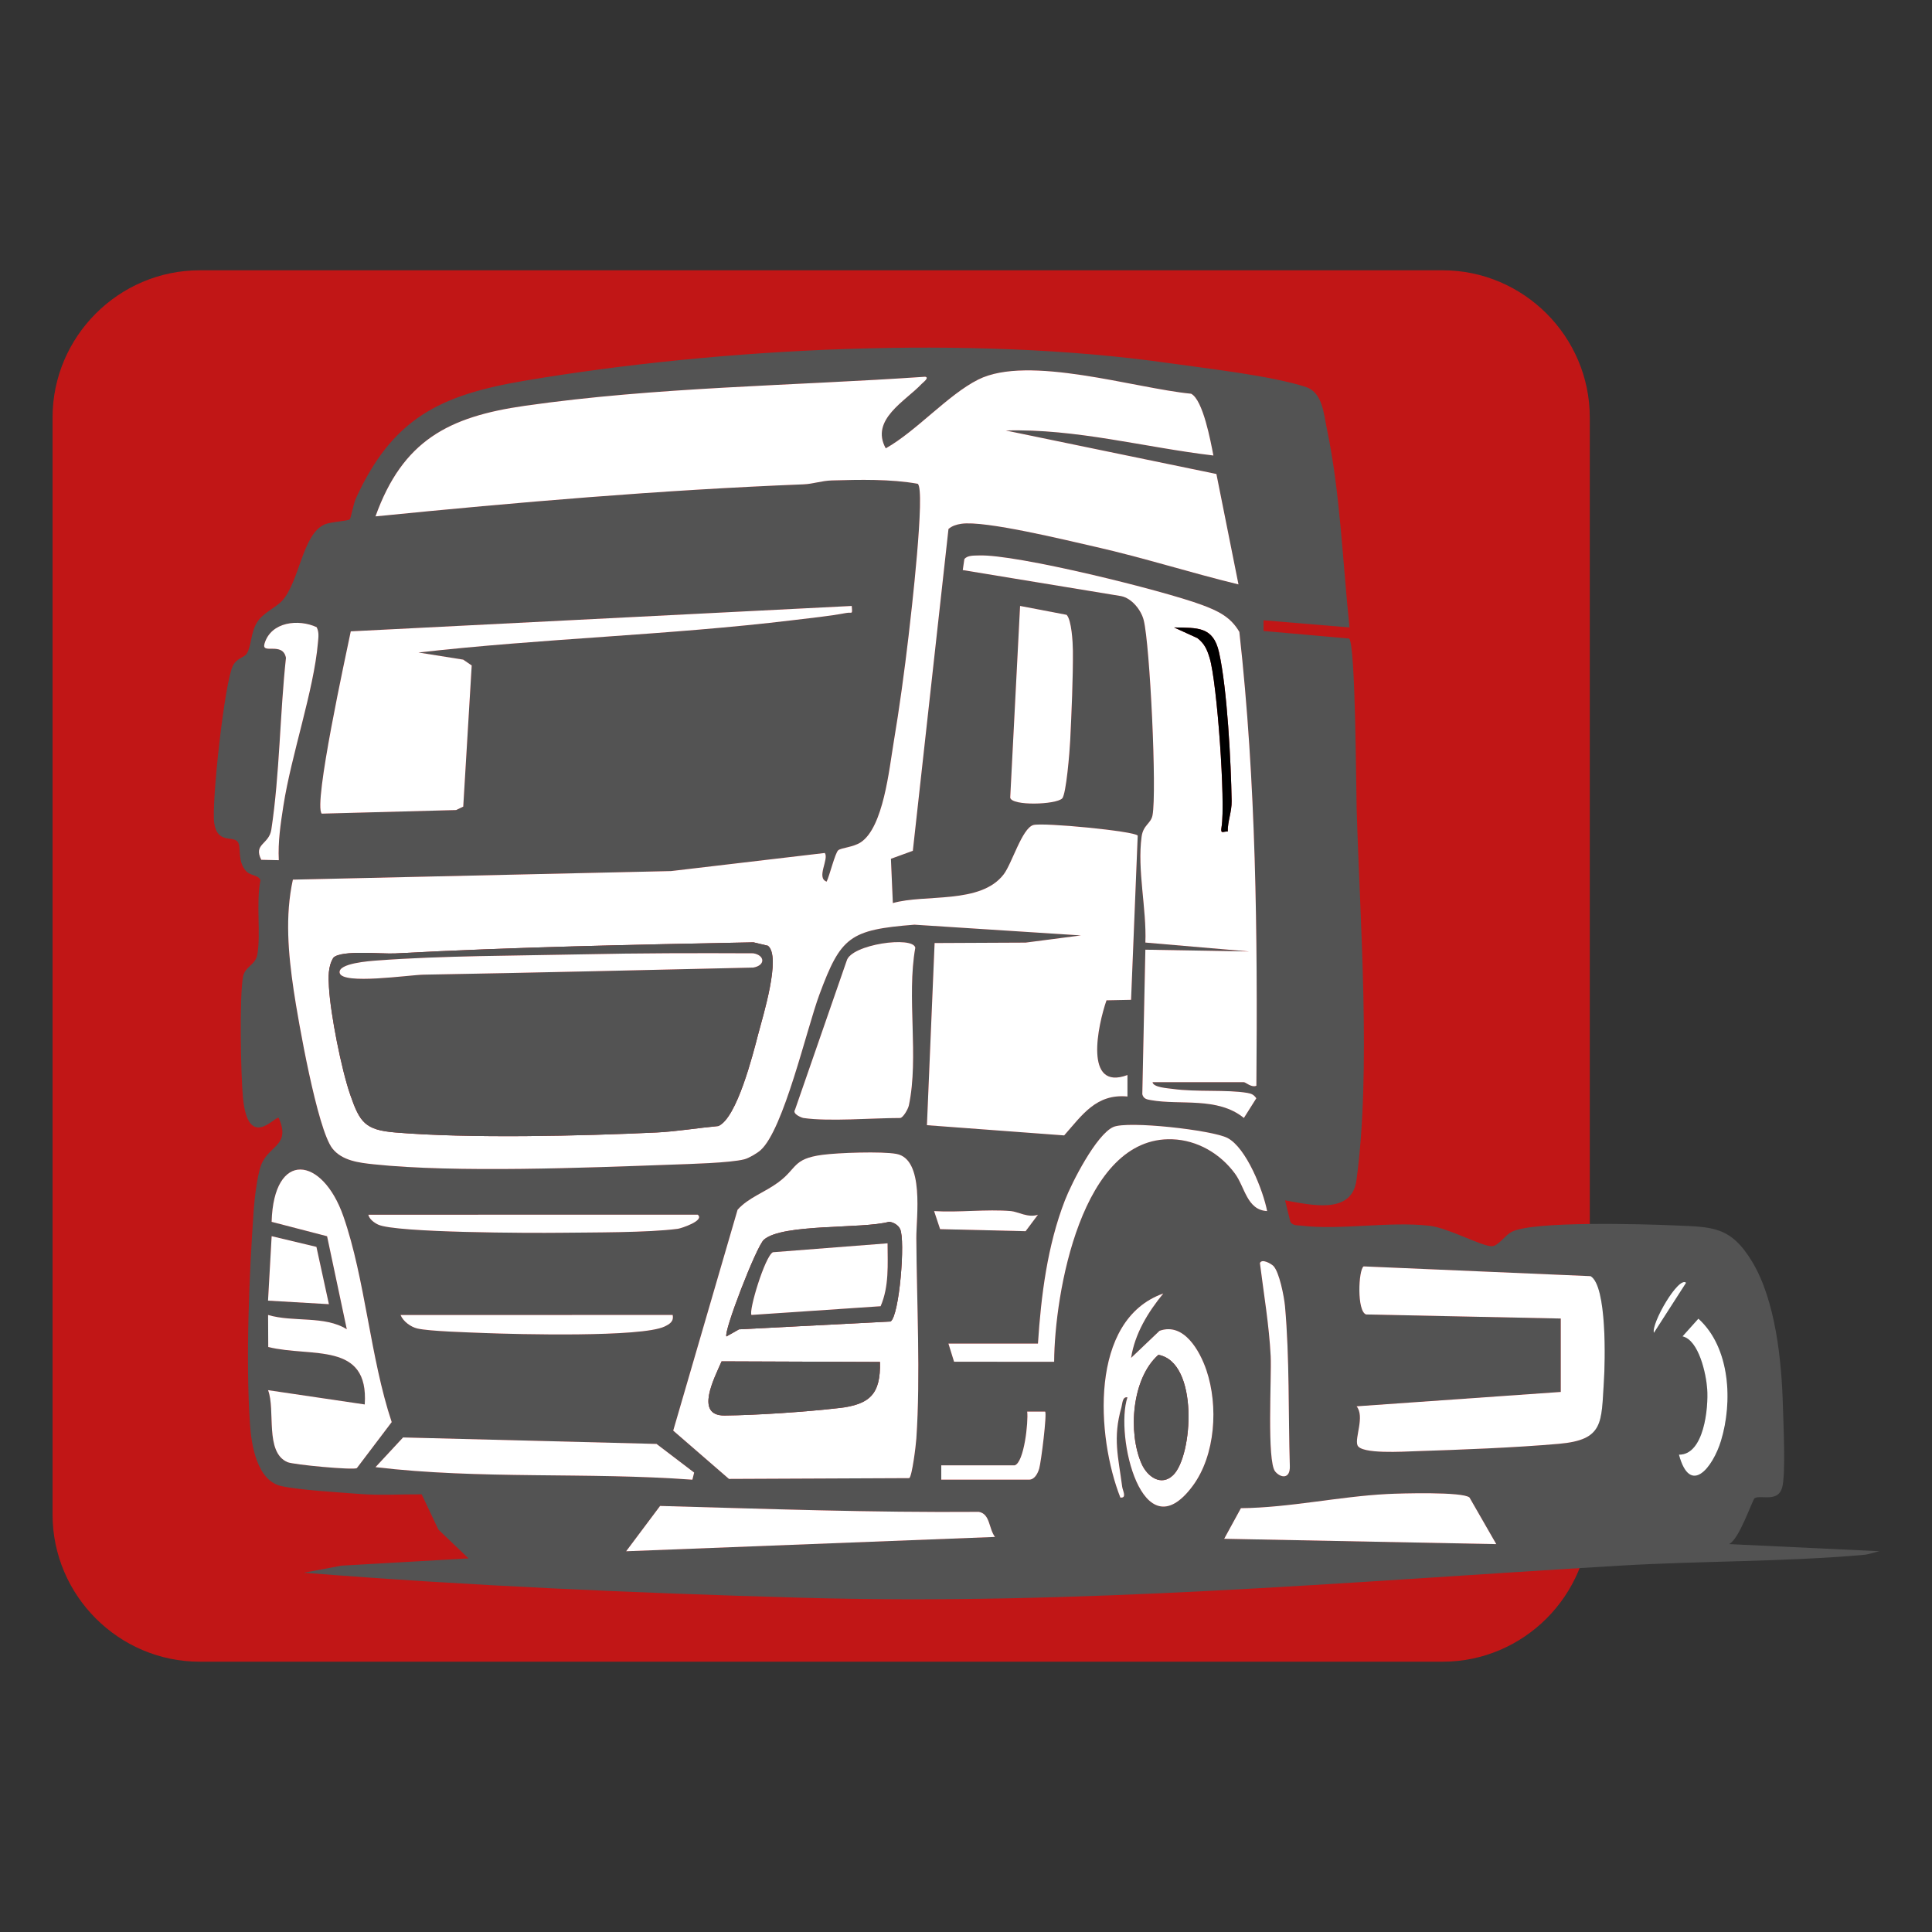
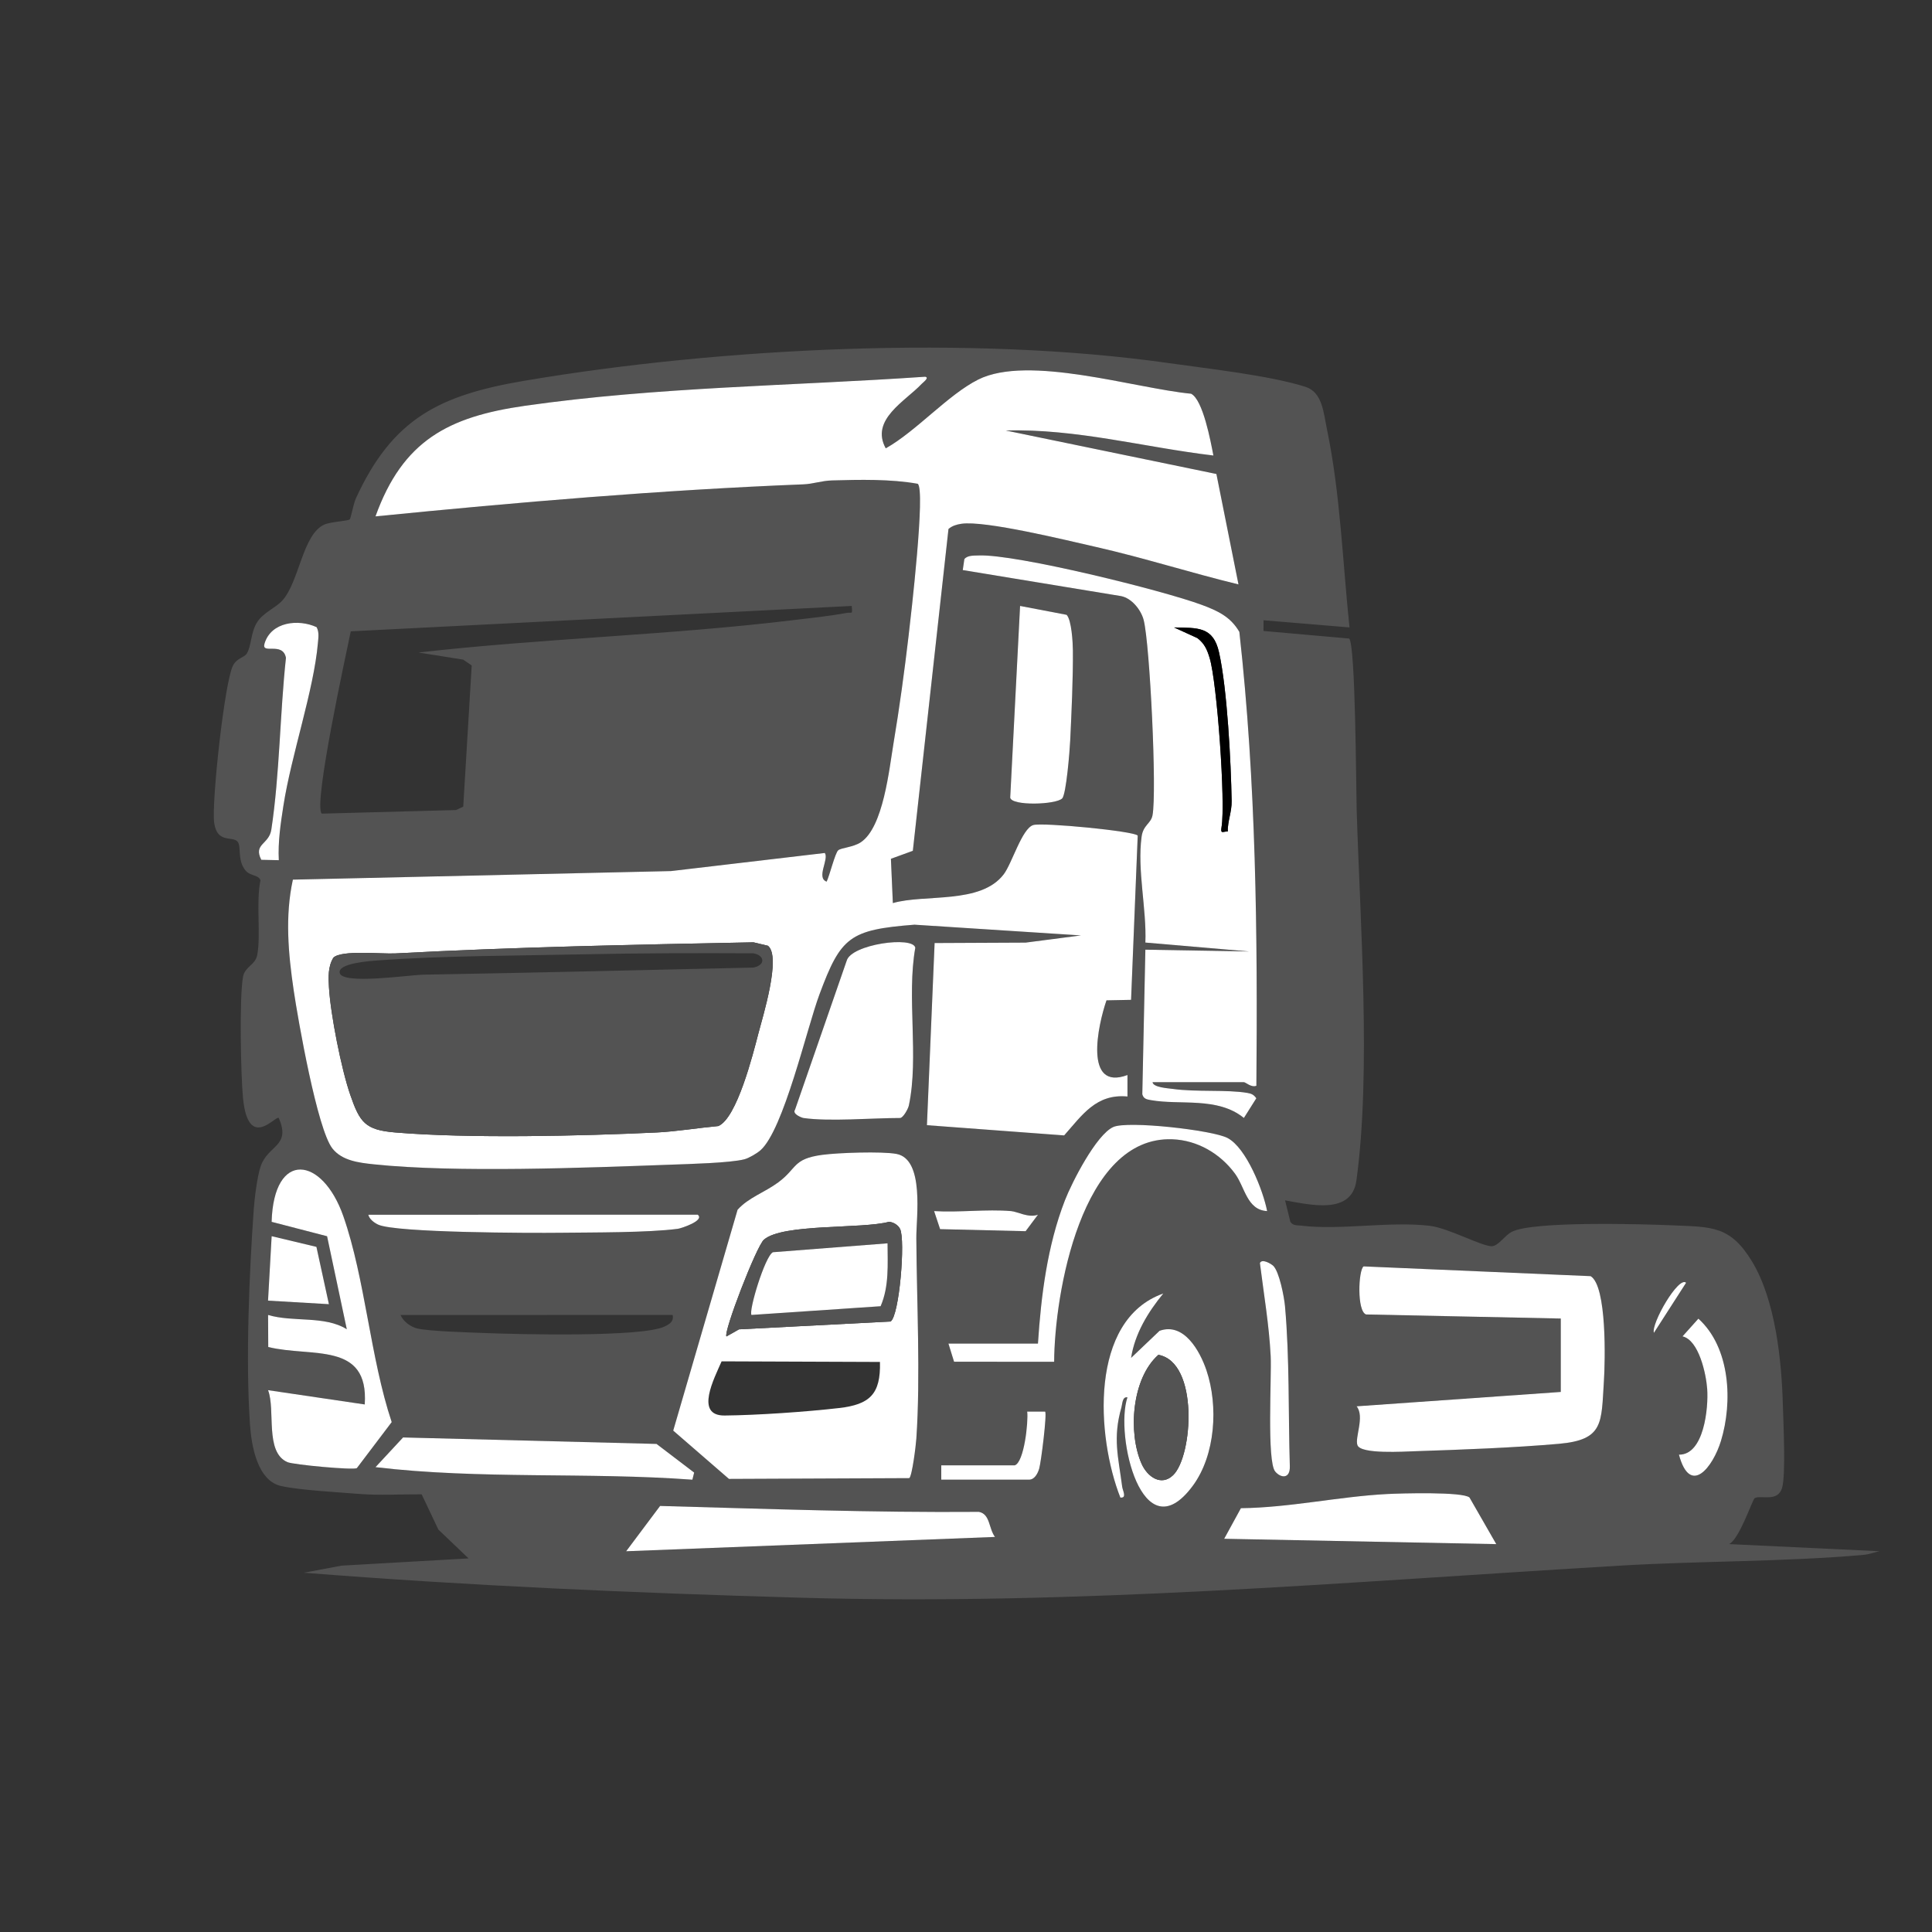
<svg xmlns="http://www.w3.org/2000/svg" xml:space="preserve" width="1181px" height="1181px" version="1.1" style="shape-rendering:geometricPrecision; text-rendering:geometricPrecision; image-rendering:optimizeQuality; fill-rule:evenodd; clip-rule:evenodd" viewBox="0 0 1179.32 1179.32">
  <rect x="0" y="0" width="1179.32" height="1179.32" fill="#333333" stroke="none" />
  <defs>
    <style type="text/css">
   
    .fil4 {fill:none}
    .fil0 {fill:#C11616;fill-rule:nonzero}
    .fil3 {fill:black;fill-rule:nonzero}
    .fil1 {fill:#535353;fill-rule:nonzero}
    .fil2 {fill:white;fill-rule:nonzero}
   
  </style>
  </defs>
  <g id="Layer_x0020_1">
    <g id="_1668547811904">
-       <path class="fil0" d="M880.57 1014.33l-758.63 0c-49.43,0 -89.86,-40.44 -89.86,-89.86l0 -669.62c0,-49.42 40.43,-89.86 89.86,-89.86l758.63 0c49.42,0 89.86,40.44 89.86,89.86l0 669.62c0,49.42 -40.44,89.86 -89.86,89.86z" />
      <path class="fil1" d="M607.35 938.17c-3.9,-5.26 -2.88,-13.96 -9.81,-15.31 -65.01,0.51 -129.76,-1.82 -194.61,-3.61l-20.72 27.66 225.14 -8.74zm306 4.39l-16.34 -28.45c-4.04,-3.63 -41.9,-2.57 -50.29,-2.13 -29.61,1.54 -59.43,8.33 -89.25,8.64l-10.21 18.67 166.09 3.27zm-489.63 -43.68l-22.97 -17.48 -154.71 -3.96 -16.83 18.13c63.82,7.59 129.34,2.92 193.43,7.66l1.08 -4.35zm195.65 -4.41l-44.81 0 0 8.74 53.56 0c3.48,0 5.42,-3.95 6.24,-6.81 1.14,-3.93 4.84,-33.5 3.6,-34.73l-10.95 0c0.78,6.15 -1.85,31.05 -7.64,32.8zm405.48 -6.53c6.93,25.8 20.82,7.35 25.62,-8.29 7.32,-23.85 5.75,-57.11 -13.75,-74.72l-9.68 10.8c9.99,2.35 14.39,22.92 15.05,32.03 0.85,11.64 -1.96,40.4 -17.24,40.18zm-614.25 -85.27l-166.1 0.02c1.57,3.93 6.3,7.35 10.3,8.26 7.56,1.71 31.34,2.37 40.96,2.75 19.71,0.78 96.03,2.71 109.92,-3.98 3.11,-1.5 5.73,-3.09 4.92,-7.05zm299.49 -13.1c-45.56,16.08 -40.76,87.69 -26.21,124.56 4.17,0.48 1.42,-4.26 1.12,-6.58 -2.34,-18.18 -5.85,-29.63 -0.46,-48.49 0.64,-2.26 0.5,-6.62 3.67,-6.11 -7.82,23.19 9.04,95.68 39.86,54.04 13.91,-18.8 15.7,-48.82 8.36,-70.55 -4.05,-11.96 -13.84,-29.43 -28.63,-24.09l-17.36 16.53c2.29,-14.87 10.35,-27.94 19.65,-39.31zm319.13 -6.56c-4.61,-4.29 -21.49,25.1 -19.65,30.57l19.65 -30.57zm-76.5 21.84l0 44.81 -124.63 8.77c5.09,6.23 -1.23,19.12 0.52,23.74 2.12,5.62 28.35,3.88 35.67,3.65 27.41,-0.89 60.02,-2.1 87.31,-4.5 27.5,-2.42 25.82,-12.8 27.45,-38.13 0.79,-12.22 1.93,-58.19 -8.1,-64.21l-138.58 -5.96c-3.19,2.22 -4.18,27.47 1.53,29.34l118.83 2.49zm-175.49 -32.15c-1.28,-1.25 -6.98,-4.65 -8.16,-1.7 2.33,18.68 5.64,38.04 6.57,56.82 0.62,12.47 -2.42,64.26 2.77,70.43 3.43,4.07 9.16,4.64 8.92,-3.26 -0.96,-31.72 -0.12,-66.43 -2.96,-97.75 -0.51,-5.62 -3.46,-20.95 -7.14,-24.54zm-576.46 23.39l-7.62 -34.98 -27.33 -6.53 -2.21 39.35 37.16 2.16zm225.14 -54.62l-201.08 0.01c0.61,2.72 3.58,4.9 5.97,6.03 10.53,5.02 93.71,5.21 111.06,4.99 20.06,-0.25 53.61,-0.01 71.91,-2.42 1.99,-0.26 16.61,-5.03 12.14,-8.61zm191.28 -2.2c-15.11,-1.28 -31.72,0.95 -47,0l3.66 11.02 52.2 1.25 7.53 -10.06c-5.83,2.09 -12.36,-1.86 -16.39,-2.21zm-399.37 156.9l21.28 -28.1c-13.1,-39.25 -16.14,-87.25 -29.49,-125.6 -12.81,-36.77 -42.55,-40.57 -43.81,3.36l33.85 8.79 12.04 56.79c-13.51,-8.49 -32.69,-4.15 -48.05,-8.74l0.1 19.56c26.38,6.52 61.49,-3.64 58.9,35.07l-59.01 -8.72c4.67,12.17 -2.14,37.81 11.8,43.92 3.67,1.6 40.14,4.98 42.39,3.67zm284.14 -191.24c-18.22,2.44 -15.18,8.15 -26.9,16.81 -8.39,6.19 -18.21,9.28 -24.83,16.7l-39.29 134.82 34.03 29.49 110.07 -0.48c1.73,-1.25 4.02,-19.79 4.31,-24.1 2.6,-38.34 0.22,-83.47 -0.01,-122.46 -0.08,-12.47 5.16,-48.13 -12.16,-51.35 -8.89,-1.65 -35.58,-0.73 -45.22,0.57zm131.62 115.22l-54.64 0 3.43 11.06 61.1 0.05c0.2,-41.34 16.57,-137.82 72.1,-135.83 15.35,0.54 29.26,8.74 38.23,20.9 6.19,8.38 7.29,22.28 19.67,22.93 -2.4,-12.47 -12.68,-38.65 -24.2,-44.63 -9.31,-4.84 -61.01,-10.65 -69.75,-6.68 -10.38,4.72 -25.24,33.8 -29.5,44.81 -10.69,27.55 -14.53,58.04 -16.44,87.39zm-143.17 -137.71c15.8,2.29 41.85,0 59.02,0 1.73,0 4.86,-5.3 5.37,-7.72 6.22,-29.61 -1.47,-66.05 3.91,-96.2 -1.31,-7.33 -39.14,-2.14 -41.88,7.93l-31.54 90.95c-1.88,2.64 4.23,4.91 5.12,5.04zm-320.22 -157.37c-0.57,-11.16 1.1,-22.3 2.81,-33.26 4.86,-31.19 18.52,-70.26 21.05,-99.27 0.29,-3.31 0.87,-6.58 -0.78,-9.71 -11.01,-5.1 -27.82,-3.39 -31.8,10.03 -2.08,7 11.12,-1.49 13.08,8.69 -3.69,34.07 -3.82,71.21 -8.92,104.81 -1.41,9.25 -11.13,8.6 -6.14,18.48l10.7 0.23zm478.17 -37.69c2.48,-2.47 4.6,-28.91 4.91,-35.39 0.81,-16.87 1.78,-38.28 1.64,-54.86 -0.05,-5.06 -0.79,-18.64 -3.83,-21.83l-28.41 -5.43 -6.02 117.03c0.92,5.16 27.88,4.31 31.71,0.48zm-128.45 -117.5l-305.8 15.5c-2.8,13.71 -23.05,105.96 -17.71,111.28l82.01 -2.2 4.36 -2.08 5.17 -86.17 -5.19 -3.56 -27.31 -4.35c75.81,-8.61 152.64,-10.56 228.39,-19.71 10.72,-1.3 22.21,-2.45 32.79,-4.43 3.57,-0.66 3.78,1.44 3.29,-4.28zm183.62 290.7l55.74 0c1.11,0 4.58,3.47 7.64,2.18 0.79,-92.56 -0.15,-185.15 -10.39,-277.03 -5.36,-9.29 -13.31,-12.92 -22.86,-16.48 -23.65,-8.83 -113.49,-31.1 -136.15,-30.19 -2.86,0.11 -7.05,-0.2 -8.86,2.27l-0.97 6.65 96.69 15.9c6.55,1.32 12.2,8.51 13.76,14.66 3.79,14.9 8.13,104.94 5.37,119.17 -0.99,5.07 -5.68,5.84 -6.65,13.02 -2.77,20.4 3.12,44.04 2.3,64.62l63.42 5.45 -63.42 -1.1 -1.87 88.23c0.73,2.81 2.66,3.15 5.15,3.59 18.07,3.24 40.8,-2.18 56.87,10.9l7.57 -12.01c-1.5,-2.15 -2.85,-2.83 -5.41,-3.27 -12.42,-2.15 -31.34,-0.43 -45.64,-2.46 -2.78,-0.39 -11.92,-0.88 -12.29,-4.1zm37.15 -382.53c-1.66,-8.54 -6.33,-34.03 -13.62,-37.73 -34.37,-3.3 -99.38,-24.01 -129.99,-8.61 -18.46,9.29 -37.63,31.39 -56.4,41.96 -9.66,-17.53 12.13,-28.89 21.89,-39.31 0.88,-0.93 4.98,-3.89 2.16,-4.4 -81.15,5.59 -163.97,6.21 -244.54,17.77 -46.46,6.66 -74.36,21.21 -90.98,67.47 86.92,-8.65 174.05,-16.1 261.3,-19.56 5.81,-0.24 11.07,-2.21 17.29,-2.38 16.99,-0.49 35.87,-0.91 52.39,2.04 4.87,3.46 -4.19,81.1 -5.57,92.87 -2.49,21.25 -5.59,44.08 -9.14,65.18 -2.69,15.99 -6.21,51.66 -20.06,60.8 -4.57,3.02 -11.89,3.32 -13.73,4.85 -1.91,1.59 -5.31,15.53 -7.09,19.16 -6.53,-2.35 1.54,-13.63 -1.1,-17.5l-93.87 11.05 -230.84 5.23c-4.88,22.23 -2.82,45.12 0.49,67.56 2.67,18.09 14.4,84.88 23.65,96.57 5.95,7.5 16.26,8.69 25.27,9.64 49.7,5.25 129.77,2.09 181.47,0.21 10.95,-0.4 36.05,-1.03 44.74,-3.28 2.7,-0.7 7.65,-3.6 9.8,-5.5 14.16,-12.52 28.24,-74.25 36.01,-95.15 13.06,-35.15 18.4,-39.44 57.97,-42.55l101.62 6.55 -33.76 4.39 -55.54 0.26 -4.69 111.19 83.77 6.24c11.07,-12.5 19.56,-25.53 38.64,-23.75l0 -13.11c-26.87,10 -18.01,-30.58 -12.8,-45.59l15 -0.3 4.06 -100.25c-1.7,-2.73 -58,-8.17 -63.76,-6.45 -6.89,2.08 -12.96,23.41 -18.03,30.06 -14.09,18.49 -47.96,11.91 -67.68,17.57l-1.18 -27.03 13.38 -4.87 21.76 -196.45c2.23,-1.93 4.91,-2.72 7.76,-3.16 14.41,-2.22 64.65,10.15 81.85,14.03 29.41,6.65 58.15,15.87 87.41,22.96l-13.48 -67.4 -128.59 -26.55c42.95,-1.22 84.5,10.27 126.76,15.27zm83.08 104.94l-52.48 -4.37 -0.01 6.54 52.25 4.62c3.96,3.38 4.24,91.8 4.59,103.75 2.01,68.22 8.98,160.59 -0.13,227.02 -2.9,21.16 -27.97,14.9 -43.55,12.17l3.23 13.13c1.6,2.43 4.05,2 6.46,2.29 24.08,2.96 53.91,-2.77 78.58,0.11 11.29,1.32 31.46,12.39 37.83,12.47 3.99,0.05 7.77,-6.44 12.24,-8.77 12.85,-6.72 80.33,-4.76 98.96,-3.95 23.22,1 34.54,0.24 47.75,22.06 14.38,23.76 18.1,60.72 18.83,88.22 0.29,10.62 1.84,41.95 -0.51,49.96 -2.64,9 -13.06,4.13 -16.7,6.26 -1.4,0.81 -9.32,25.08 -15.65,28.04l91.79 4.36c-3.3,0.7 -6.36,1.93 -9.81,2.23 -49.09,4.31 -99.35,3.64 -148.62,6.57 -169.58,10.06 -329.89,24.42 -500.5,19.56 -101.21,-2.89 -201.96,-7.26 -302.82,-15.24l22.97 -4.32 77.56 -4.42 -18.43 -17.6 -10.19 -21.51c-12.18,-0.1 -25.94,0.74 -38.02,-0.24 -12.83,-1.03 -36.17,-2.29 -47.65,-4.8 -14.86,-3.24 -18.27,-25.09 -19.14,-37.7 -2.68,-39 -0.49,-91.82 2.31,-131.23 0.49,-6.89 2.11,-20.14 4.25,-26.35 4.47,-13.01 18.62,-12 11.01,-29.41 -1.83,-1.84 -18.57,20.47 -21.81,-12.05 -1.38,-13.82 -2.31,-62.04 0.02,-74.24 1.17,-6.16 7.47,-7.05 8.65,-13.21 2.34,-12.21 -0.85,-32.03 1.97,-45.61 -1.31,-3.6 -6.26,-2.32 -9.29,-6.18 -4.86,-6.17 -2.35,-14.02 -4.51,-17.17 -2.78,-4.05 -12.66,1.42 -14.45,-11.77 -1.67,-12.28 6.32,-85.82 11.45,-95.86 2.46,-4.8 6.86,-4.85 8.45,-7.39 2.94,-4.69 2.27,-12.84 6.41,-19.28 3.69,-5.75 11.3,-8.67 15.3,-13.11 10.42,-11.54 12.29,-40.5 25.73,-46.4 3.84,-1.69 14.25,-2.1 15.43,-3.15 0.62,-0.55 2.3,-9.66 3.7,-12.71 22.37,-48.88 51.13,-63.12 102.96,-71.89 119.7,-20.26 273.1,-27.83 392.83,-10.83 23.82,3.38 61.95,7.57 83.83,14.53 10.49,3.33 11.06,15.85 13.21,26.14 8.08,38.66 9.58,81.36 13.72,120.73z" />
      <path class="fil2" d="M203.49 584.6c-3.34,5.47 -3.04,11.88 -2.69,18.01 0.95,16.52 7.56,49.96 13.01,65.71 5.83,16.84 9.08,21.41 27.33,22.94 45.17,3.79 113.66,2.19 159.74,0.02 11.71,-0.56 25.67,-2.84 37.61,-3.93 11.35,-4.87 21.17,-43.92 24.42,-56.45 2.62,-10.09 14.14,-47.02 5.85,-53.59l-8.83 -2.1c-72.9,1.43 -146.03,2.88 -218.62,6.77 -8.31,0.45 -32.95,-2.25 -37.82,2.62zm537.19 -306.55c-42.26,-5 -83.81,-16.49 -126.76,-15.27l128.59 26.55 13.48 67.4c-29.26,-7.09 -58,-16.31 -87.41,-22.96 -17.2,-3.88 -67.44,-16.25 -81.85,-14.03 -2.85,0.44 -5.53,1.23 -7.76,3.16l-21.76 196.45 -13.38 4.87 1.18 27.03c19.72,-5.66 53.59,0.92 67.68,-17.57 5.07,-6.65 11.14,-27.98 18.03,-30.06 5.75,-1.72 62.06,3.72 63.76,6.45l-4.06 100.25 -15 0.3c-5.21,15.01 -14.07,55.59 12.8,45.59l0 13.11c-19.08,-1.78 -27.57,11.25 -38.64,23.75l-83.77 -6.24 4.69 -111.19 55.54 -0.26 33.76 -4.39 -101.62 -6.55c-39.57,3.11 -44.91,7.4 -57.97,42.55 -7.77,20.9 -21.85,82.63 -36.01,95.15 -2.15,1.9 -7.1,4.8 -9.8,5.5 -8.69,2.25 -33.79,2.88 -44.74,3.28 -51.7,1.88 -131.77,5.04 -181.47,-0.21 -9.01,-0.95 -19.32,-2.14 -25.27,-9.64 -9.25,-11.69 -20.98,-78.48 -23.65,-96.57 -3.31,-22.44 -5.37,-45.33 -0.49,-67.56l230.84 -5.23 93.87 -11.05c2.64,3.87 -5.43,15.15 1.1,17.5 1.78,-3.63 5.18,-17.57 7.09,-19.16 1.84,-1.53 9.16,-1.83 13.73,-4.85 13.85,-9.14 17.37,-44.81 20.06,-60.8 3.55,-21.1 6.65,-43.93 9.14,-65.18 1.38,-11.77 10.44,-89.41 5.57,-92.87 -16.52,-2.95 -35.4,-2.53 -52.39,-2.04 -6.22,0.17 -11.48,2.15 -17.29,2.38 -87.25,3.46 -174.38,10.91 -261.3,19.56 16.62,-46.26 44.52,-60.81 90.98,-67.47 80.57,-11.56 163.39,-12.18 244.54,-17.77 2.82,0.51 -1.28,3.47 -2.16,4.4 -9.76,10.42 -31.55,21.78 -21.89,39.31 18.77,-10.57 37.94,-32.67 56.4,-41.96 30.61,-15.4 95.62,5.31 129.99,8.62 7.29,3.69 11.96,29.18 13.62,37.72z" />
      <path class="fil2" d="M749.42 507.58c-0.06,-6.37 2.5,-12.1 2.39,-18.58 -0.41,-23.8 -2.67,-68.38 -7.71,-90.85 -3.55,-15.81 -13.07,-14.85 -27.44,-15.15l14.23 6.5c4.41,3.42 5.93,7.01 7.5,12.18 4.53,14.91 9.77,88.26 7.27,103.1 -0.81,4.78 1.03,2.55 3.76,2.8zm-45.89 153c0.37,3.22 9.51,3.71 12.29,4.1 14.3,2.03 33.22,0.31 45.64,2.46 2.56,0.44 3.91,1.12 5.41,3.27l-7.58 12.01c-16.06,-13.08 -38.79,-7.66 -56.86,-10.9 -2.49,-0.44 -4.42,-0.78 -5.15,-3.59l1.87 -88.23 63.42 1.1 -63.42 -5.45c0.82,-20.58 -5.07,-44.22 -2.3,-64.62 0.97,-7.18 5.66,-7.94 6.65,-13.02 2.76,-14.23 -1.58,-104.27 -5.37,-119.17 -1.56,-6.15 -7.21,-13.34 -13.76,-14.66l-96.69 -15.9 0.97 -6.65c1.81,-2.47 6,-2.16 8.86,-2.27 22.66,-0.91 112.5,21.36 136.15,30.19 9.55,3.56 17.5,7.19 22.86,16.48 10.24,91.88 11.18,184.47 10.39,277.03 -3.06,1.29 -6.53,-2.18 -7.64,-2.18l-55.74 0z" />
      <path class="fil2" d="M537.14 831.35l-96.66 -0.37c-4.5,10.37 -16.59,33.25 1.83,33.07 19.97,-0.19 49.8,-2.24 69.94,-4.57 18.54,-2.15 25.43,-8.35 24.89,-28.13zm6.46 -24.68c5.37,-3.26 9.15,-49.7 5.83,-56.47 -1.2,-2.47 -3.98,-4.09 -6.69,-4.42 -16.39,4.53 -64.94,0.95 -76.43,10.93 -4.59,3.99 -24.84,56.58 -22.88,59.07l7.68 -4.33 92.49 -4.78zm-41.64 -101.74c9.64,-1.3 36.33,-2.22 45.22,-0.57 17.32,3.22 12.08,38.88 12.16,51.35 0.23,38.99 2.61,84.12 0.01,122.46 -0.29,4.31 -2.58,22.85 -4.31,24.1l-110.07 0.48 -34.03 -29.49 39.29 -134.82c6.62,-7.42 16.44,-10.51 24.82,-16.7 11.73,-8.66 8.69,-14.37 26.91,-16.81z" />
-       <path class="fil2" d="M519.91 369.88c0.49,5.72 0.28,3.62 -3.29,4.28 -10.58,1.98 -22.07,3.13 -32.79,4.43 -75.75,9.15 -152.58,11.1 -228.39,19.71l27.31 4.35 5.19 3.56 -5.17 86.17 -4.36 2.08 -82.01 2.2c-5.34,-5.32 14.91,-97.57 17.71,-111.28l305.8 -15.5z" />
      <path class="fil2" d="M952.72 804.85l-118.83 -2.49c-5.71,-1.87 -4.72,-27.12 -1.53,-29.34l138.58 5.96c10.03,6.02 8.89,51.99 8.1,64.21 -1.63,25.33 0.05,35.71 -27.45,38.13 -27.29,2.4 -59.9,3.61 -87.31,4.5 -7.32,0.23 -33.55,1.97 -35.67,-3.65 -1.75,-4.62 4.57,-17.51 -0.52,-23.74l124.63 -8.77 0 -44.81z" />
      <path class="fil2" d="M217.82 896.17c-2.25,1.31 -38.72,-2.07 -42.39,-3.67 -13.94,-6.11 -7.13,-31.75 -11.8,-43.92l59.01 8.72c2.59,-38.71 -32.52,-28.55 -58.9,-35.07l-0.1 -19.56c15.36,4.59 34.54,0.24 48.05,8.74l-12.04 -56.79 -33.85 -8.79c1.26,-43.93 31,-40.13 43.81,-3.36 13.35,38.35 16.39,86.35 29.49,125.6l-21.28 28.1z" />
      <path class="fil2" d="M490.41 682.44c-0.89,-0.13 -7,-2.4 -5.12,-5.04l31.54 -90.95c2.74,-10.07 40.57,-15.26 41.88,-7.93 -5.38,30.15 2.31,66.59 -3.91,96.2 -0.51,2.42 -3.64,7.72 -5.37,7.72 -17.17,0 -43.22,2.29 -59.02,0z" />
      <path class="fil2" d="M607.35 938.17l-225.14 8.74 20.72 -27.66c64.85,1.79 129.6,4.12 194.61,3.61 6.93,1.35 5.91,10.05 9.81,15.31z" />
      <path class="fil2" d="M913.35 942.56l-166.09 -3.27 10.21 -18.67c29.82,-0.32 59.64,-7.1 89.25,-8.64 8.39,-0.44 46.25,-1.5 50.29,2.13l16.34 28.45z" />
      <path class="fil2" d="M648.36 487.38c-3.84,3.83 -30.79,4.68 -31.71,-0.48l6.02 -117.03 28.41 5.43c3.04,3.19 3.78,16.77 3.83,21.83 0.14,16.58 -0.83,37.99 -1.64,54.86 -0.31,6.48 -2.43,32.92 -4.91,35.39z" />
      <path class="fil2" d="M716.1 900.45c12.06,-11.66 15.8,-68.9 -9,-73.44 -16.29,14.39 -18.64,47.53 -10.26,66.5 3.48,7.88 11.95,14.01 19.26,6.94zm-6.01 -110.88c-9.3,11.37 -17.36,24.44 -19.65,39.31l17.36 -16.53c14.79,-5.34 24.58,12.13 28.63,24.09 7.34,21.73 5.55,51.75 -8.36,70.55 -30.82,41.64 -47.68,-30.85 -39.86,-54.04 -3.17,-0.51 -3.03,3.85 -3.67,6.11 -5.39,18.86 -1.88,30.31 0.46,48.49 0.3,2.32 3.05,7.06 -1.12,6.58 -14.55,-36.87 -19.35,-108.48 26.21,-124.56z" />
      <path class="fil2" d="M423.72 898.88l-1.08 4.35c-64.09,-4.74 -129.61,-0.07 -193.43,-7.66l16.83 -18.13 154.71 3.95 22.97 17.49z" />
      <path class="fil2" d="M633.58 820.15c1.91,-29.35 5.75,-59.84 16.44,-87.39 4.26,-11.01 19.12,-40.09 29.51,-44.81 8.73,-3.97 60.43,1.84 69.74,6.68 11.52,5.98 21.8,32.16 24.2,44.63 -12.38,-0.65 -13.48,-14.55 -19.67,-22.93 -8.97,-12.16 -22.88,-20.36 -38.23,-20.9 -55.53,-1.99 -71.9,94.49 -72.1,135.83l-61.1 -0.05 -3.43 -11.06 54.64 0z" />
      <path class="fil2" d="M170.19 525.07l-10.7 -0.23c-4.99,-9.88 4.73,-9.23 6.14,-18.48 5.1,-33.6 5.23,-70.74 8.92,-104.81 -1.96,-10.18 -15.16,-1.69 -13.08,-8.69 3.98,-13.42 20.79,-15.13 31.8,-10.03 1.65,3.13 1.07,6.4 0.78,9.71 -2.53,29.01 -16.19,68.08 -21.05,99.27 -1.71,10.96 -3.38,22.1 -2.81,33.26z" />
      <path class="fil2" d="M425.91 741.47c4.47,3.58 -10.15,8.35 -12.14,8.61 -18.3,2.41 -51.85,2.17 -71.91,2.42 -17.35,0.22 -100.53,0.03 -111.06,-4.99 -2.39,-1.13 -5.36,-3.31 -5.97,-6.03l201.08 -0.01z" />
      <path class="fil2" d="M777.23 772.7c3.68,3.59 6.63,18.92 7.14,24.54 2.84,31.32 2,66.03 2.96,97.75 0.24,7.9 -5.49,7.33 -8.92,3.26 -5.19,-6.17 -2.15,-57.96 -2.77,-70.43 -0.93,-18.78 -4.24,-38.14 -6.57,-56.82 1.18,-2.95 6.88,0.45 8.16,1.7z" />
-       <path class="fil2" d="M410.6 802.67c0.81,3.96 -1.81,5.55 -4.92,7.05 -13.89,6.69 -90.21,4.76 -109.92,3.98 -9.62,-0.39 -33.4,-1.04 -40.96,-2.75 -4,-0.91 -8.73,-4.33 -10.3,-8.26l166.1 -0.02z" />
      <path class="fil2" d="M1024.85 887.94c15.28,0.22 18.09,-28.54 17.24,-40.18 -0.66,-9.11 -5.06,-29.68 -15.05,-32.03l9.68 -10.8c19.5,17.61 21.07,50.87 13.75,74.72 -4.8,15.64 -18.69,34.09 -25.62,8.29z" />
      <polygon class="fil2" points="200.77,796.09 163.61,793.93 165.82,754.58 193.15,761.11 " />
      <path class="fil2" d="M619.37 894.47c5.79,-1.75 8.42,-26.65 7.64,-32.8l10.95 0c1.24,1.23 -2.46,30.8 -3.6,34.73 -0.83,2.86 -2.76,6.81 -6.24,6.81l-53.56 0 0 -8.74 44.81 0z" />
      <path class="fil2" d="M617.19 739.27c4.03,0.35 10.56,4.3 16.39,2.21l-7.53 10.06 -52.2 -1.25 -3.66 -11.02c15.28,0.95 31.89,-1.28 47,0z" />
      <path class="fil2" d="M1029.22 783.01l-19.65 30.57c-1.84,-5.47 15.04,-34.86 19.65,-30.57z" />
      <path class="fil1" d="M355.53 582.54c-40.14,0.87 -85.72,0.79 -125.22,3.75 -4.71,0.35 -24.2,1.68 -22.96,7.59 1.55,7.36 42.44,1.22 51.23,1.07 67.18,-1.18 134.08,-2.78 201.21,-4.33 7.68,-1.37 7.06,-7.58 0,-8.71 -34.76,-0.16 -69.51,-0.13 -104.26,0.63zm-152.04 2.06c4.87,-4.87 29.51,-2.17 37.82,-2.62 72.59,-3.89 145.72,-5.34 218.62,-6.77l8.83 2.1c8.29,6.57 -3.23,43.5 -5.85,53.59 -3.25,12.53 -13.07,51.58 -24.42,56.45 -11.94,1.09 -25.9,3.37 -37.61,3.93 -46.08,2.17 -114.57,3.77 -159.74,-0.02 -18.25,-1.53 -21.5,-6.1 -27.33,-22.94 -5.45,-15.75 -12.06,-49.19 -13.01,-65.71 -0.35,-6.13 -0.65,-12.54 2.69,-18.01z" />
      <path class="fil3" d="M749.42 507.58c-2.73,-0.25 -4.57,1.98 -3.76,-2.8 2.5,-14.84 -2.74,-88.19 -7.27,-103.1 -1.57,-5.17 -3.09,-8.76 -7.5,-12.18l-14.23 -6.5c14.37,0.3 23.89,-0.66 27.44,15.15 5.04,22.47 7.3,67.05 7.71,90.85 0.11,6.48 -2.45,12.21 -2.39,18.58z" />
-       <path class="fil1" d="M537.14 831.35c0.54,19.78 -6.35,25.98 -24.89,28.13 -20.14,2.33 -49.97,4.38 -69.94,4.57 -18.42,0.18 -6.33,-22.7 -1.83,-33.07l96.66 0.37z" />
      <path class="fil1" d="M541.78 758.94l-69.99 5.44c-4.87,2.42 -14.97,36.04 -13.06,38.28l78.81 -5.32c5.25,-12.12 4.28,-25.55 4.24,-38.4zm1.82 47.72l-92.49 4.79 -7.68 4.33c-1.96,-2.49 18.29,-55.08 22.88,-59.07 11.49,-9.98 60.04,-6.4 76.43,-10.93 2.71,0.33 5.49,1.95 6.69,4.42 3.32,6.77 -0.46,53.21 -5.83,56.46z" />
      <path class="fil1" d="M716.1 900.45c-7.31,7.07 -15.78,0.94 -19.26,-6.94 -8.38,-18.97 -6.03,-52.11 10.26,-66.5 24.8,4.54 21.06,61.78 9,73.44z" />
-       <path class="fil2" d="M355.53 582.54c34.75,-0.76 69.5,-0.79 104.26,-0.63 7.06,1.13 7.68,7.34 0,8.71 -67.13,1.55 -134.03,3.15 -201.21,4.33 -8.79,0.15 -49.68,6.29 -51.23,-1.07 -1.24,-5.91 18.25,-7.24 22.96,-7.59 39.5,-2.96 85.08,-2.88 125.22,-3.75z" />
      <path class="fil2" d="M541.78 758.94c0.04,12.85 1.01,26.28 -4.24,38.4l-78.81 5.32c-1.91,-2.24 8.19,-35.86 13.06,-38.28l69.99 -5.44z" />
    </g>
    <rect class="fil4" width="1179.32" height="1179.32" />
  </g>
</svg>